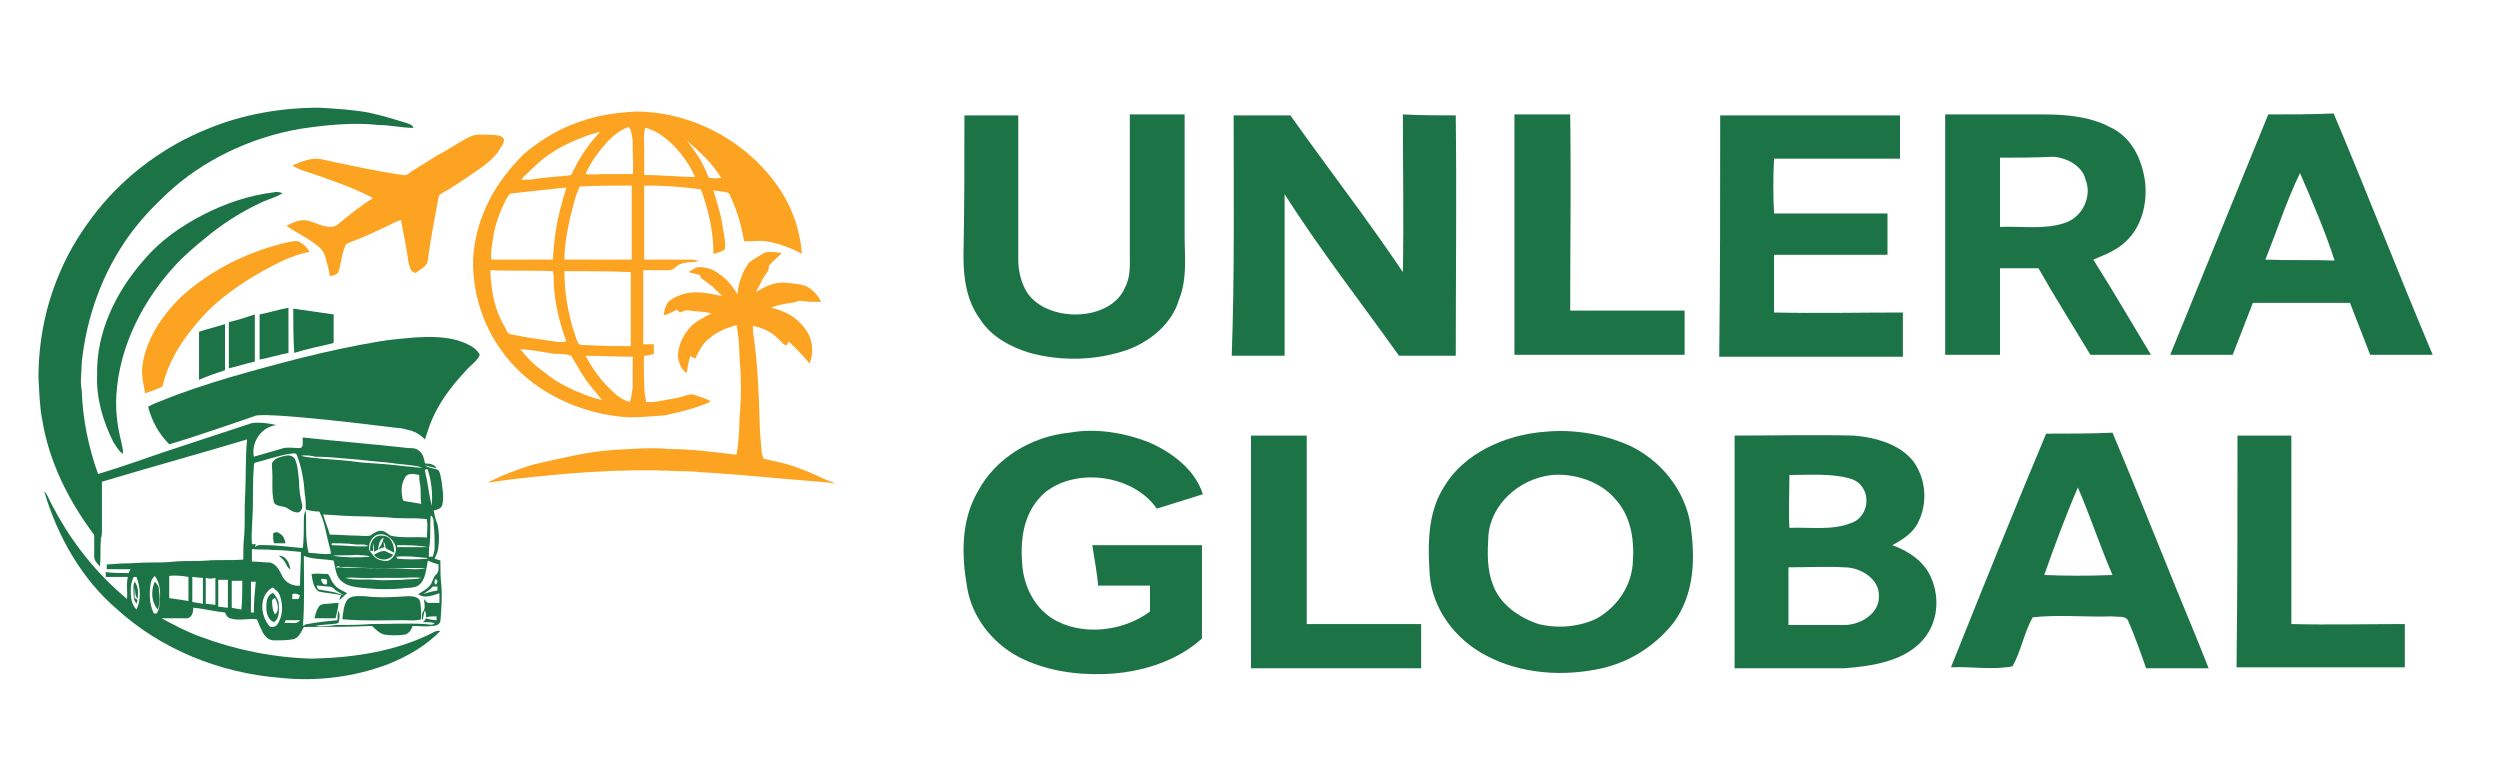
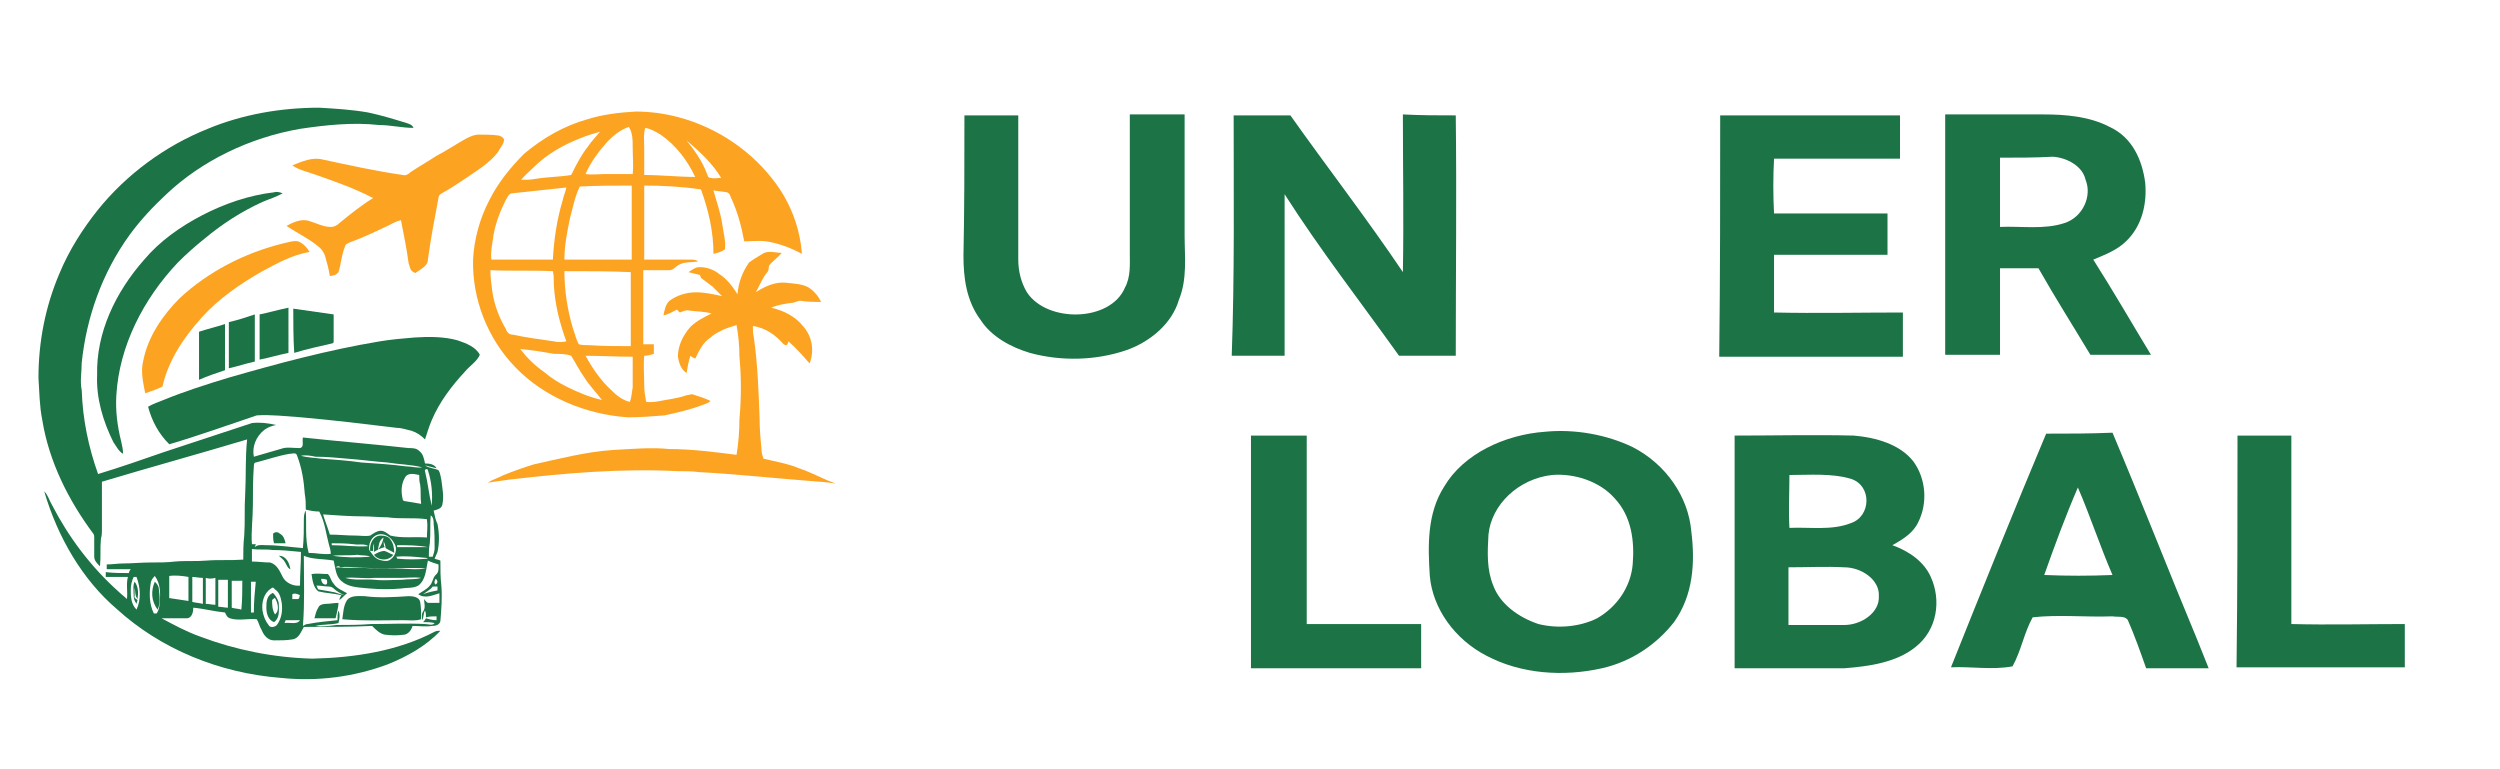
<svg xmlns="http://www.w3.org/2000/svg" version="1.1" id="katman_1" x="0px" y="0px" viewBox="0 0 260 80" style="enable-background:new 0 0 260 80;" xml:space="preserve">
  <style type="text/css">
	.st0{fill:#1C7346;}
	.st1{fill:#FCA322;}
</style>
  <path class="st0" d="M100.3,12c1.9,0,3.8,0,5.6,0c0,5,0,10,0,15c0,1.2,0.3,2.4,0.9,3.4c2.1,3.2,8.7,3.1,10.2-0.5  c0.6-1.1,0.5-2.4,0.5-3.6c0-4.8,0-9.6,0-14.4c1.9,0,3.8,0,5.7,0c0,4.2,0,8.4,0,12.6c0,2.2,0.3,4.5-0.6,6.7c-0.7,2.4-2.9,4.3-5.4,5.2  c-3.2,1.1-6.8,1.2-10.1,0.3c-2-0.6-4-1.7-5.1-3.4c-1.5-2-1.8-4.4-1.8-6.7C100.3,21.8,100.3,16.9,100.3,12z" />
  <path class="st0" d="M128.3,12c2,0,3.9,0,5.9,0c3.9,5.5,8,10.8,11.7,16.3c0.1-5.5,0-10.9,0-16.4c1.8,0.1,3.7,0.1,5.5,0.1  c0.1,8.3,0,16.7,0,25c-2,0-3.9,0-5.9,0c-4-5.6-8.2-11-11.9-16.8c0,5.6,0,11.2,0,16.8c-1.8,0-3.7,0-5.5,0  C128.4,28.6,128.3,20.3,128.3,12z" />
-   <path class="st0" d="M157.5,11.9c1.9,0,3.8,0,5.8,0c0.1,6.8,0,13.6,0,20.4c4,0,7.9,0,11.9,0c0,1.5,0,3,0,4.6c-5.9,0-11.8,0-17.7,0  C157.5,28.6,157.5,20.3,157.5,11.9z" />
  <path class="st0" d="M178.9,12c6.2,0,12.5,0,18.7,0c0,1.5,0,3,0,4.5c-4.4,0-8.7,0-13.1,0c-0.1,1.9-0.1,3.8,0,5.7c3.9,0,7.9,0,11.8,0  c0,1.4,0,2.8,0,4.3c-3.9,0-7.9,0-11.8,0c0,2,0,4,0,6c4.5,0.1,8.9,0,13.4,0c0,1.5,0,3.1,0,4.6c-6.4,0-12.7,0-19.1,0  C178.9,28.6,178.9,20.3,178.9,12z" />
  <g>
    <path class="st0" d="M202.3,11.9c3.4,0,6.8,0,10.2,0c2.3,0,4.8,0.2,6.9,1.3c2.4,1.1,3.4,3.5,3.7,5.8c0.2,2.1-0.3,4.5-2,6.1   c-0.9,0.9-2.2,1.4-3.4,1.9c2.1,3.3,4,6.6,6,9.9c-2.1,0-4.2,0-6.3,0c-1.8-3-3.7-6-5.4-9c-1.3,0-2.6,0-4,0c0,3,0,6,0,9   c-1.9,0-3.8,0-5.7,0C202.3,28.6,202.3,20.3,202.3,11.9z M208,16.4c0,2.4,0,4.8,0,7.2c2.2-0.1,4.6,0.3,6.7-0.4   c1.9-0.6,2.9-2.8,2.2-4.5c-0.3-1.4-1.9-2.3-3.4-2.4C211.7,16.4,209.8,16.4,208,16.4z" />
  </g>
  <g>
-     <path class="st0" d="M235.9,11.9c2.3,0,4.5,0,6.8-0.1c3.5,8.3,6.8,16.8,10.3,25.1c-2.2,0-4.3,0-6.5,0c-0.7-1.8-1.4-3.6-2.1-5.4   c-3.4,0-6.7,0-10.1,0c-0.7,1.8-1.4,3.6-2.1,5.4c-2.2,0-4.3,0-6.5,0C229.1,28.6,232.5,20.2,235.9,11.9z M235.6,27   c2.4,0.1,4.8,0,7.2,0.1c-1-3.1-2.3-6.1-3.6-9.1C237.8,20.9,236.8,24,235.6,27z" />
-   </g>
-   <path class="st0" d="M111.2,45c2.8-0.5,5.7,0,8.3,1c2.5,1.1,4.8,2.9,5.6,5.4c-1.6,0.5-3.2,1-4.8,1.5c-2.3-3.4-8.2-4.4-11.6-1.7  c-2.2,1.9-2.6,4.7-2.4,7.3c0.1,2.2,1.1,4.5,3.1,5.8c3,1.9,7.4,1.4,10.2-0.7c0-0.9,0-1.8,0-2.7c-1.8,0-3.6,0-5.4,0  c-0.1-1.4-0.4-2.8-0.6-4.2c3.8,0,7.6,0,11.4,0c0,3.2,0,6.5,0,9.7c-2.6,2.4-6.5,3.6-10.2,3.7c-3.1,0.1-6.2-0.4-8.9-1.8  c-2.8-1.5-4.8-4.2-5.3-7.1c-0.6-3.4-0.7-7,1.1-10.1C103.5,47.7,107.2,45.4,111.2,45z" />
+     </g>
  <g>
    <path class="st0" d="M160.7,44.9c3.1-0.3,6.4,0.3,9.1,1.6c3.5,1.8,5.8,5.2,6.1,8.8c0.4,3.2,0.2,6.6-1.8,9.4   c-1.8,2.3-4.4,4.1-7.5,4.8c-4,0.9-8.4,0.6-12-1.3c-3.3-1.7-5.6-4.9-5.9-8.3c-0.2-3.1-0.3-6.5,1.5-9.3   C152.2,47.2,156.5,45.2,160.7,44.9z M161.4,49.4c-3.5,0.4-6.3,3.1-6.6,6.2c-0.1,1.8-0.2,3.6,0.5,5.3c0.7,1.9,2.6,3.3,4.7,4   c2,0.5,4.3,0.3,6.1-0.6c2.1-1.2,3.5-3.3,3.7-5.6c0.2-2.4-0.1-5-1.9-6.9C166.4,50.1,163.8,49.2,161.4,49.4z" />
  </g>
  <g>
    <path class="st0" d="M212.8,45.1c2.3,0,4.6,0,6.9-0.1c3,7.1,5.8,14.3,8.8,21.5c0.4,1,0.8,2,1.2,3c-2.2,0-4.3,0-6.5,0   c-0.6-1.7-1.2-3.4-1.9-5c-0.3-0.5-1.1-0.3-1.6-0.4c-2.8,0.1-5.6-0.2-8.3,0.1c-0.9,1.6-1.2,3.5-2.1,5.1c-2.1,0.4-4.3,0-6.4,0.1   C206.1,61.4,209.4,53.2,212.8,45.1z M212.6,59.8c2.4,0.1,4.7,0.1,7.1,0c-1.3-3-2.3-6.1-3.6-9.1C214.8,53.7,213.7,56.7,212.6,59.8z" />
  </g>
  <path class="st0" d="M130.1,45.3c1.9,0,3.8,0,5.8,0c0,6.5,0,13.1,0,19.6c4,0,7.9,0,11.9,0c0,1.5,0,3,0,4.6c-5.9,0-11.8,0-17.7,0  C130.1,61.5,130.1,53.4,130.1,45.3z" />
  <g>
    <path class="st0" d="M180.4,45.3c4.1,0,8.3-0.1,12.4,0c2.3,0.2,4.8,0.9,6.2,2.7c1.3,1.8,1.5,4.3,0.5,6.3c-0.5,1.1-1.6,1.8-2.7,2.4   c1.7,0.6,3.3,1.7,4,3.3c1.1,2.4,0.7,5.5-1.6,7.3c-2,1.6-4.8,2-7.4,2.2c-3.8,0-7.6,0-11.4,0C180.4,61.5,180.4,53.4,180.4,45.3z    M186.1,49.4c0,1.8-0.1,3.7,0,5.5c2.1-0.1,4.4,0.3,6.4-0.5c2.1-0.7,2.2-3.9,0-4.6C190.5,49.2,188.2,49.4,186.1,49.4z M186,59   c0,2,0,4,0,6c1.9,0,3.8,0,5.8,0c1.8,0,3.7-1.3,3.6-3c0.1-1.7-1.8-3-3.6-3C189.9,58.9,188,59,186,59z" />
  </g>
  <path class="st0" d="M232.7,45.3c1.9,0,3.8,0,5.6,0c0,6.5,0,13.1,0,19.6c3.9,0.1,7.9,0,11.8,0c0,1.5,0,3,0,4.5c-5.8,0-11.7,0-17.5,0  C232.7,61.5,232.7,53.4,232.7,45.3z" />
  <g>
    <path class="st0" d="M21.6,13.4c3.6-1.5,7.6-2.2,11.6-2.2c1.7,0.1,3.4,0.2,5.1,0.5c1.4,0.3,2.7,0.7,4,1.1c0.3,0.1,0.6,0.2,0.7,0.5   c-1.2,0-2.4-0.3-3.6-0.3c-2.7-0.3-5.5,0-8.2,0.4c-5.2,0.9-10.2,3.3-13.9,6.8c-1.4,1.3-2.7,2.7-3.8,4.2C10.6,28.4,9,33,8.5,37.7   c0,1-0.2,1.9,0,2.9c0.1,3,0.7,5.9,1.7,8.7c2.3-0.7,4.6-1.5,6.9-2.3c3-1,6.1-2,9.1-3c0.8-0.1,1.7,0,2.5,0.2   c-0.4,0.1-0.8,0.2-1.2,0.5c-0.9,0.7-1.3,1.8-1.1,2.8c1-0.3,2.1-0.6,3.1-0.9c0.5-0.1,1.1,0,1.6,0c0.6,0,0.3-0.7,0.4-1.1   c3.7,0.4,7.4,0.7,11,1.1c0.4,0,0.8,0,1.1,0.3c0.4,0.3,0.5,0.8,0.6,1.3c0.5,0,1,0.1,1.2,0.5c-0.4-0.1-0.8-0.2-1.2-0.3   c0.4,0.3,1,0.3,1.4,0.5c0.2,0.3,0.2,0.6,0.3,1c0.1,0.9,0.3,1.7,0.1,2.6c-0.1,0.4-0.5,0.5-0.9,0.6c0.1,0.5,0.2,1,0.4,1.4   c0.2,1,0.2,2,0,2.9c-0.1,0.2-0.2,0.5-0.3,0.7c0.2,0.1,0.4,0.1,0.6,0.2c0,0.9,0,1.8,0.1,2.6c0.1,1.2,0,2.5-0.1,3.7   c-0.1,0.4-0.5,0.5-0.9,0.5c-0.6,0.1-1.3,0-2,0c-0.1,0.4-0.4,0.8-0.8,0.9c-0.7,0.1-1.4,0.1-2.1,0c-0.5-0.1-0.9-0.5-1.3-0.9   c-2.4,0.1-4.7,0.1-7.1,0.1c-0.3,0.5-0.5,1.2-1.2,1.3c-0.6,0.1-1.2,0.1-1.9,0.1c-0.7,0-1.1-0.6-1.3-1.1c-0.2-0.3-0.3-0.8-0.5-1.1   c-0.9-0.1-1.9,0.2-2.8-0.1c-0.3-0.1-0.4-0.4-0.5-0.6c-1.1-0.1-2.2-0.4-3.3-0.5c0,0.4-0.1,1-0.6,1.1c-0.9,0-1.8,0-2.7,0   c1.3,0.7,2.6,1.4,4,1.9c3.7,1.4,7.7,2.2,11.7,2.3c4.4-0.1,8.9-0.8,12.7-2.8c0.2-0.1,0.4-0.1,0.6-0.1c-1.5,1.6-3.5,2.7-5.5,3.5   c-3.5,1.3-7.3,1.8-11.1,1.4c-6.4-0.5-12.5-3-17.1-7.2C8.6,60.3,6,55.9,4.6,51.1C5,51.5,5.1,52,5.4,52.5c1.7,3.3,4,6.4,6.9,9   c0.3,0.3,0.6,0.5,0.9,0.8c0.1-0.8-0.1-1.5,0.1-2.3c-0.8,0-1.5,0-2.3,0c0-0.2,0-0.4,0-0.5c0.8,0.1,1.6,0.1,2.4,0.1   c0-0.1,0.1-0.3,0.2-0.4c-0.8,0-1.6,0-2.5,0c0-0.2,0-0.3,0-0.5c0.6,0,1.2-0.1,1.7-0.1c0.9,0,1.9-0.1,2.8-0.1c0.9,0,1.8,0,2.6-0.1   c1.1-0.1,2.2,0,3.3-0.1c1.2-0.1,2.5,0,3.8-0.1c0-0.8,0-1.6,0.1-2.5c0.1-1.4,0-2.8,0.1-4.3c0.1-1.9,0-3.8,0.2-5.7   c-5,1.5-10.1,2.9-15.1,4.4c0,1.7,0,3.4,0,5c0,0.3,0,0.6-0.1,0.9c-0.1,1,0,1.9-0.1,2.9c-0.3-0.3-0.6-0.6-0.6-1c0-0.7,0-1.3,0-2   c0-0.1,0-0.3-0.1-0.4C7.1,52,5.1,48,4.4,43.7c-0.3-1.5-0.3-2.9-0.4-4.4c0-3.7,0.7-7.4,2.2-10.9c1-2.4,2.4-4.6,4-6.6   C13.1,18.2,17.1,15.2,21.6,13.4z M26.6,48.1c-0.2,0-0.2,0.3-0.2,0.4c-0.1,1.3-0.1,2.7-0.1,4c0,1.4-0.2,2.8-0.1,4.1   c0.1,0,0.3,0,0.4,0c0,0.1-0.1,0.2-0.1,0.3c0.3-0.3,0.8-0.2,1.2-0.2c1.3,0,2.5,0.2,3.8,0.3c0.1-1,0.1-2,0.1-2.9c0-0.3,0-0.7,0.2-1   c0.1,1.4-0.1,2.9,0.3,4.4c0.8,0,1.5,0.2,2.3,0.1c0-0.3-0.1-0.7-0.2-1c-0.3-1.1-0.4-2.3-1-3.4c-0.5,0-1-0.1-1.4-0.2   c0-0.5,0-1.1-0.1-1.6c-0.1-1.4-0.3-2.7-0.8-4c-0.1-0.4-0.5-0.2-0.8-0.2C28.9,47.4,27.8,47.8,26.6,48.1z M31.3,47.4   c0.7,0.2,1.4,0.2,2.1,0.3c1.4,0.1,2.8,0.2,4.2,0.4c1.5,0.1,3.1,0.2,4.6,0.4c0.6,0,1.2,0.2,1.7,0.1c-1.2-0.3-2.4-0.3-3.6-0.5   c-1.4-0.1-2.8-0.3-4.2-0.4c-1.1-0.1-2.2-0.2-3.3-0.2C32.4,47.4,31.8,47.3,31.3,47.4z M44.2,49c0.3,1.2,0.4,2.4,0.7,3.6   c0.1-1.2,0-2.5-0.4-3.7C44.5,48.7,44.1,48.8,44.2,49z M42.1,49.7c-0.4,0.7-0.4,1.5-0.2,2.3c0,0,0.1,0.1,0.1,0.1   c0.6,0.1,1.2,0.2,1.8,0.3c-0.1-0.7,0-1.3-0.1-2c-0.1-0.3-0.1-0.7-0.1-1C43.1,49.3,42.4,49.1,42.1,49.7z M33.6,53.5   c0.2,0.7,0.5,1.4,0.7,2.1c0.9,0,1.8,0.1,2.7,0.1c0.5,0,1,0.1,1.5,0c0.3-0.2,0.7-0.5,1.1-0.5c0.4,0,0.7,0.3,1,0.5   c1.2,0.3,2.5,0.1,3.8,0.2c0-0.6,0.1-1.2,0-1.9c-1.4-0.2-2.7,0-4.1-0.2c-0.9,0-1.7-0.1-2.6-0.1C36.5,53.7,35,53.6,33.6,53.5z    M44.8,53.6c-0.1,0.9,0,1.9-0.1,2.9c-0.1,0.5-0.1,0.9-0.1,1.4c0.1,0,0.3,0,0.4,0c0.1-0.3,0.2-0.6,0.2-0.9c0-0.8,0-1.7-0.1-2.5   C45.1,54.2,45.1,53.8,44.8,53.6z M39.3,55.6c-0.7,0.2-1,1-0.9,1.6c0.3,0.4,0.5,0.8,1,1c0.3,0.1,0.7,0.2,1,0.1   c0.7-0.3,1-1.2,0.6-1.8C40.7,55.9,40,55.4,39.3,55.6z M34.5,56.5c0,0.1,0,0.2,0,0.2c1.3,0,2.5,0.2,3.8,0.1c-0.4-0.3-1-0.1-1.5-0.2   C36,56.5,35.2,56.5,34.5,56.5z M41.3,56.7c0,0,0,0.1,0,0.2c1.1,0,2.1,0,3.2,0C43.4,56.7,42.4,56.7,41.3,56.7z M26.2,57.1   c0,0.4,0,0.9,0,1.3c0.6,0,1.3,0.1,1.9,0.1c0.7,0.2,1,0.9,1.3,1.5c0.3,0.6,1.1,1,1.8,0.9c0-1.2,0.1-2.3,0.1-3.5c-1-0.1-2-0.2-3-0.2   C27.7,57.1,27,57.2,26.2,57.1z M34.6,57.8c1.3,0.2,2.6,0.2,3.9,0.1c-0.4-0.2-0.9-0.1-1.3-0.2C36.3,57.8,35.4,57.7,34.6,57.8z    M31.6,57.8c0,2.4,0.1,4.9-0.1,7.3c0.2-0.1,0.3-0.2,0.5-0.2c1-0.2,2.1-0.3,3.1-0.4c0-0.3,0-0.7,0.1-1c0.2,0.4,0.1,0.9,0,1.3   c-0.8,0.2-1.6,0.1-2.4,0.3c0.7,0.1,1.4,0,2.2-0.1c1.2,0,2.4,0,3.6-0.1c1.9,0,3.7-0.1,5.6,0c0.3,0,0.8,0.2,1-0.1   c-0.4-0.1-0.8-0.1-1.2-0.1c0.1-0.1,0.2-0.2,0.3-0.4c0.3,0.1,0.7,0.2,1.1,0.2c0-0.1,0-0.3,0-0.4c-0.4,0-0.7,0-1.1,0.1   c0-0.2,0-0.5-0.1-0.7c-0.2,0.3-0.1,0.7-0.3,1c0-0.3-0.1-0.6,0.1-0.9c0.3-0.4,0.1-0.9,0.1-1.3c0.1,0.1,0.2,0.3,0.4,0.4   c0.4,0,0.8,0,1.2,0c0-0.3,0-0.7,0-1c-0.7,0.2-1.5,0.6-2.2,0.1c0.4-0.3,0.9-0.5,1.2-0.9c0.3-0.3,0.3-0.8,0.6-1.1   c0.4-0.3,0.3-0.8,0.3-1.1c-0.3-0.1-0.7-0.2-1.1-0.4c-0.2,0.9-0.2,2-1,2.6c-0.5,0.3-1.2,0.2-1.7,0.3c-1.1,0.1-2.3,0.1-3.4,0   c-1-0.1-2.1-0.1-2.8-0.7c-0.7-0.5-0.7-1.4-0.9-2.2C33.6,58.1,32.5,58.2,31.6,57.8z M41.2,57.9c0,0,0.1,0.1,0.1,0.2   c1,0.1,2.1,0.1,3.2,0c-0.1-0.1-0.3-0.1-0.4-0.1C43.1,57.9,42.2,57.8,41.2,57.9z M34.9,59c1.2,0.1,2.4,0,3.7,0.1   c1.5,0,2.9,0,4.4,0.1c0.4,0,0.9,0,1.3-0.1c-2.4-0.1-4.8,0.1-7.2-0.1c-0.6,0-1.1-0.1-1.7,0C35.2,58.8,35.1,58.9,34.9,59z M15.7,60.5   c-0.2,1.1-0.2,2.3,0.3,3.3c0.1,0,0.2,0,0.3,0c0.2-0.3,0.3-0.7,0.3-1.1c0.1-1,0.1-2-0.5-2.8C16,60,15.8,60.2,15.7,60.5z M17.6,59.9   c0,0.8,0,1.6,0,2.3c0.7,0.1,1.4,0.2,2,0.3c0-0.8,0-1.7,0-2.5C19,59.9,18.3,59.8,17.6,59.9z M13.9,60c-0.2,0.4-0.3,0.9-0.3,1.3   c0,0.7,0,1.5,0.6,2.1c0.5-1.1,0.4-2.3,0-3.4C14.1,60,14,60,13.9,60z M20,60c0,0.9,0,1.7,0,2.6c0.4,0.1,0.7,0.1,1.1,0.2   c0-0.9,0-1.8,0-2.7C20.7,60.1,20.3,60,20,60z M21.4,60.1c0,0.9,0,1.8,0,2.7c0.3,0,0.7,0.1,1,0.1c0-0.9,0-1.8,0-2.8   C22,60.2,21.7,60.2,21.4,60.1z M35.9,60.1c1,0.3,2,0.1,3.1,0.2c0.9,0.1,1.9,0,2.8,0c0.7-0.1,1.4,0,2-0.2c-0.7-0.1-1.5,0-2.2,0   c-0.9,0-1.8,0-2.7,0C37.9,60.2,36.9,60,35.9,60.1z M45.3,60.2c-0.1,0.2-0.2,0.4,0,0.6C45.6,60.6,45.5,60.3,45.3,60.2z M22.7,60.3   c0,0.9,0,1.9,0,2.8c0.3,0,0.7,0.1,1,0.1c0-1,0-1.9,0-2.9C23.4,60.3,23.1,60.3,22.7,60.3z M24.1,60.4c0,0.9,0,1.9,0,2.8   c0.3,0.1,0.7,0.1,1,0.2c0.1-1,0.1-2,0.1-3C24.8,60.4,24.4,60.4,24.1,60.4z M26.1,60.5c0,1.1,0,2.2,0,3.2c0.1,0,0.3,0,0.3,0   c0-1.1,0.1-2.2,0.2-3.2C26.5,60.5,26.3,60.5,26.1,60.5z M44,61.8c0.5-0.2,1-0.3,1.5-0.4c0-0.1,0-0.3,0-0.4c-0.2,0-0.3,0-0.5,0   C44.8,61.3,44.4,61.5,44,61.8z M28.2,61.2c-0.8,0.5-1,1.5-0.9,2.3c0.1,0.6,0.3,1.1,0.7,1.6c0.2,0.2,0.6,0.1,0.8-0.1   c0.5-0.7,0.6-1.5,0.5-2.3c-0.1-0.5-0.2-1.1-0.7-1.4C28.5,61.2,28.4,61,28.2,61.2z M30.4,61.8c0,0.1,0,0.3,0,0.5c0.2,0,0.4,0,0.6,0   c0.2-0.1,0.1-0.3,0.2-0.4C30.8,61.7,30.6,61.7,30.4,61.8z M29.7,64.5c0,0.1-0.1,0.2-0.1,0.3c0.5-0.1,1.3,0.2,1.6-0.3   C30.7,64.5,30.2,64.5,29.7,64.5z" />
  </g>
  <path class="st0" d="M21,22.4c2.3-1.2,4.9-2.1,7.5-2.4c0.3-0.1,0.6,0,0.9,0.1c-0.7,0.4-1.4,0.6-2.1,0.9c-2.2,1-4.2,2.3-6,3.8  c-1,0.8-1.9,1.6-2.8,2.5c-3.6,3.8-6.1,8.7-6.4,13.8c-0.1,1.6,0.1,3.2,0.5,4.8c0.1,0.4,0.2,0.9,0.2,1.3c-0.5-0.3-0.7-0.8-1-1.2  c-1.1-2.2-1.8-4.6-1.7-7c-0.1-4.4,1.9-8.6,4.9-12C16.6,25.1,18.7,23.6,21,22.4z" />
  <path class="st0" d="M27,32.7c1-0.2,2-0.5,3-0.7c0,1.6,0,3.2,0,4.7c-1,0.2-2,0.5-3,0.7C27,35.8,27,34.3,27,32.7z" />
  <path class="st0" d="M30.5,32.1c1.4,0.2,2.8,0.4,4.2,0.6c0,1,0,1.9,0,2.9l-0.1,0.1c-1.3,0.3-2.7,0.6-4,1  C30.5,35.1,30.5,33.6,30.5,32.1z" />
  <path class="st0" d="M23.8,33.5c0.9-0.2,1.8-0.5,2.7-0.8c0,1.6,0,3.2,0,4.9c-0.9,0.2-1.8,0.5-2.7,0.7C23.8,36.7,23.8,35.1,23.8,33.5  z" />
  <path class="st0" d="M20.7,34.5c0.9-0.3,1.8-0.5,2.7-0.8c0,1.6,0,3.2,0,4.8c-0.9,0.3-1.8,0.6-2.7,1C20.7,37.8,20.7,36.1,20.7,34.5z" />
  <path class="st0" d="M43.1,35.1c1.5-0.1,3.1-0.1,4.5,0.3c0.9,0.3,1.9,0.7,2.3,1.5c-0.3,0.7-1,1.1-1.5,1.7c-1.4,1.5-2.7,3.2-3.5,5.1  c-0.3,0.7-0.5,1.4-0.7,2c-0.4-0.4-0.8-0.7-1.4-0.9c-0.5-0.1-1-0.3-1.5-0.3c-3.3-0.4-6.6-0.8-10-1.1c-1.5-0.1-3.1-0.3-4.6-0.2  c-3,1-6,2.1-9.1,3c-1.1-1.1-1.8-2.4-2.2-3.9c0.5-0.3,1.1-0.5,1.6-0.7c2.2-0.9,4.4-1.6,6.7-2.3c5.2-1.5,10.4-2.9,15.8-3.8  C40.7,35.3,41.9,35.2,43.1,35.1z" />
-   <path class="st0" d="M29.7,47.4c0.4-0.1,0.8,0,1,0.4c0.3,0.7,0.3,1.5,0.4,2.2c0,0.8,0.1,1.6,0.3,2.4c0.1,0.3,0,0.8-0.4,0.9  c-0.5,0-0.9-0.3-1.2-0.5c-0.4-0.2-1-0.1-1.3-0.5c-0.3-1.2-0.1-2.4-0.2-3.5c0-0.3-0.1-0.6,0.1-0.8C28.7,47.6,29.2,47.5,29.7,47.4z" />
  <path class="st0" d="M28.4,55.5c0.2-0.2,0.5-0.2,0.7,0c0.4,0.2,0.5,0.6,0.6,1c-0.4,0-0.8,0-1.2,0C28.4,56.2,28.4,55.8,28.4,55.5z" />
  <g>
    <path class="st0" d="M38.5,57.3c-0.1-0.7,0.3-1.6,1.1-1.6c0.4,0,0.8,0.1,1,0.4c0.3,0.4,0.4,0.9,0.4,1.4c-0.3-0.2-0.6-0.3-0.9-0.5   c0-0.2-0.1-0.5-0.2-0.7c0,0.2,0,0.4,0.1,0.6c-0.4,0.1-0.8,0.3-1.1,0.5c0-0.3,0-0.6,0-0.9c-0.1,0.3-0.1,0.5-0.1,0.8L38.5,57.3z    M39.3,57.2c0.3-0.4,0.5-0.8,0.6-1.3C39.4,56.2,39.4,56.7,39.3,57.2z" />
  </g>
  <path class="st0" d="M38.9,57.7c0.3-0.2,0.7-0.4,1.1-0.4c0.3,0.1,0.6,0.3,0.9,0.4C40.4,58.4,39.3,58.3,38.9,57.7z" />
  <path class="st0" d="M29,57.8c0.8,0,1.1,0.8,1.2,1.4c-0.3-0.1-0.4-0.5-0.6-0.8C29.5,58.2,29.2,58,29,57.8z" />
  <g>
    <path class="st0" d="M32.4,59.7c0.6-0.1,1.1,0,1.7,0c0.3,0.3,0.3,0.7,0.6,1c0.3,0.5,0.9,0.7,1.4,1c-0.3,0.2-0.5,0.5-0.8,0.7   c0-0.2,0.1-0.3,0.2-0.5c-0.8-0.2-1.6-0.2-2.4-0.4C32.6,61.1,32.5,60.4,32.4,59.7z M33.4,60.2c0,0.2,0.1,0.6,0.5,0.6   c0.2-0.1,0.1-0.4,0.1-0.5C33.8,60.2,33.6,60.2,33.4,60.2z M32.9,60.9c0.1,0.1,0.1,0.3,0.2,0.4c0.6,0.1,1.2,0.2,1.7,0.3   c0.3,0.1,0.6,0.2,1,0.3c-0.4-0.2-0.8-0.4-1.1-0.7c-0.1-0.1-0.3-0.2-0.5-0.2C33.8,61,33.4,60.9,32.9,60.9z" />
  </g>
  <path class="st0" d="M14,60.5c0.4,0.5,0.4,1.2,0.3,1.8c-0.3-0.4-0.2-0.8-0.3-1.2c0,0.3,0,0.6,0,0.9c-0.1,0.2,0.2,0.3,0.3,0.4  c0,0.1-0.1,0.3-0.1,0.4c-0.2-0.3-0.3-0.5-0.3-0.9C13.9,61.4,13.8,60.9,14,60.5z" />
  <path class="st0" d="M16.1,60.5c0.2,0.2,0.3,0.3,0.4,0.6c0.1,0.8,0.2,1.6-0.1,2.3C15.7,62.5,15.7,61.4,16.1,60.5z" />
  <g>
    <path class="st0" d="M28.3,61.7c0.1-0.1,0.2,0.1,0.3,0.2c0.2,0.3,0.4,0.6,0.4,1c0,0.6,0.1,1.4-0.5,1.8c-0.6-0.2-0.8-0.9-0.8-1.5   C27.7,62.7,27.7,62,28.3,61.7z M28.3,62.4c0,0.5,0,1,0.3,1.5c0.5-0.4,0.3-1.2,0-1.7C28.5,62.2,28.4,62.3,28.3,62.4z" />
  </g>
  <path class="st0" d="M36.1,62.4c0.4-0.5,1.2-0.4,1.8-0.4c1.5,0.2,3.1,0.1,4.6,0c0.5,0,1.1,0.1,1.2,0.6c0.1,0.6,0.1,1.2,0.1,1.8  c-0.6,0.2-1.2,0.1-1.8,0.1c-2.1,0-4.2,0.1-6.4-0.1C35.7,63.8,35.7,63,36.1,62.4z" />
  <path class="st0" d="M33.9,62.8c0.4,0,0.9-0.1,1.3-0.1c0,0.5-0.2,1.1-0.3,1.6c-0.7,0-1.5,0-2.2,0c0.1-0.4,0.2-0.8,0.4-1.1  C33.2,62.9,33.6,62.8,33.9,62.8z" />
  <g>
    <g>
      <path class="st1" d="M61.1,12.4c1.6-0.5,3.3-0.7,5-0.8c1.5,0,3,0.2,4.5,0.6c4.1,1.1,7.7,3.6,10.1,6.9c1.6,2.2,2.5,4.7,2.7,7.3    c-1.1-0.6-2.4-1.1-3.7-1.3c-0.8-0.1-1.6,0-2.3,0c-0.3-1.6-0.7-3.1-1.4-4.6c-0.1-0.2-0.1-0.4-0.4-0.5c-0.5-0.1-0.9-0.1-1.4-0.2    c0.3,1.1,0.7,2.2,0.9,3.4c0.1,0.9,0.4,1.8,0.3,2.7c-0.3,0.3-0.8,0.4-1.2,0.5c0-2.3-0.5-4.5-1.3-6.7c-2-0.3-4-0.4-5.9-0.4    c0,2.6,0,5.1,0,7.7c1.6,0,3.2,0,4.8,0c0.3,0,0.6,0,0.8,0.2c-0.7,0.1-1.5,0-2.1,0.4c-0.3,0.2-0.5,0.5-0.9,0.5c-0.9,0-1.8,0-2.7,0    c0,2.6,0,5.1,0,7.7c0.4,0,0.7,0,1.1,0c0,0.3,0,0.6,0,1c-0.3,0.1-0.7,0.2-1,0.2c-0.1,1,0,2.1,0,3.1c0,0.6,0.1,1.1,0.2,1.7    c0.9,0.1,1.8-0.2,2.6-0.3c0.5-0.1,1.1-0.2,1.6-0.4c0.2,0,0.4-0.1,0.6-0.1c0.6,0.2,1.3,0.4,1.9,0.7c-0.2,0.2-0.5,0.3-0.8,0.4    c-1.3,0.5-2.6,0.8-4,1.1c-1.3,0.1-2.5,0.2-3.8,0.2c-4.4-0.3-8.7-2.1-11.7-5.2c-2.9-3-4.5-7.1-4.4-11.2c0.1-2.1,0.7-4.3,1.7-6.2    c0.9-1.8,2.2-3.4,3.6-4.8C56.4,14.4,58.6,13.1,61.1,12.4z M63.2,14.7c-0.9,1-1.8,2.2-2.3,3.4c0.7,0.1,1.4,0,2.1,0    c0.9,0,1.9,0,2.8,0c0.1-0.9,0-1.8,0-2.8c0-0.7,0-1.5-0.4-2.1C64.5,13.5,63.8,14.1,63.2,14.7z M67.1,13.3C66.9,14,67,14.7,67,15.5    c0,0.9,0,1.8,0,2.7c1.8,0,3.5,0.2,5.3,0.2c-0.8-1.7-2-3.3-3.6-4.4C68.2,13.7,67.7,13.4,67.1,13.3z M60.3,14.4    c-1.8,0.7-3.5,1.7-4.8,3c-0.4,0.4-0.9,0.8-1.3,1.3c0.5,0,1,0,1.5-0.1c1.2-0.2,2.5-0.2,3.7-0.4c0.5-1,1-2,1.7-2.9    c0.4-0.6,0.9-1.1,1.3-1.6C61.7,13.9,61,14.1,60.3,14.4z M71.4,14.6c0.8,1,1.6,2.1,2.1,3.4c0.1,0.2,0.1,0.5,0.4,0.5    c0.4,0.1,0.8,0,1.1,0C74.1,17,72.8,15.8,71.4,14.6z M60.3,19.4c-0.5,1-0.7,2.1-1,3.2c-0.3,1.4-0.6,2.9-0.6,4.4c2.3,0,4.7,0,7,0    c0-1.9,0-3.8,0-5.7c0-0.7,0-1.3,0-2C63.9,19.3,62.1,19.3,60.3,19.4z M53.3,20.1c-0.4,0-0.5,0.4-0.7,0.7c-0.6,1.2-1.1,2.5-1.3,3.8    c-0.1,0.8-0.3,1.6-0.2,2.4c2.1,0,4.3,0,6.4,0c0.1-2,0.4-4.1,1-6.1c0.1-0.5,0.3-0.9,0.4-1.4C57,19.7,55.1,19.9,53.3,20.1z M51,28.1    c0,0.7,0.1,1.4,0.2,2.2c0.2,1.4,0.7,2.7,1.4,3.9c0.1,0.3,0.3,0.6,0.7,0.6c1.4,0.3,2.9,0.5,4.3,0.7c0.4,0.1,0.8,0.1,1.3,0    c-0.7-1.9-1.2-3.9-1.3-5.9c0-0.5,0-1-0.1-1.4C55.3,28.1,53.1,28.2,51,28.1z M58.7,28.2c0,2,0.3,4,0.9,6c0.2,0.5,0.3,1.1,0.6,1.6    c0.3,0.1,0.7,0.1,1.1,0.1c1.4,0.1,2.9,0.1,4.3,0.1c0-2.6,0-5.1,0-7.7C63.4,28.2,61.1,28.2,58.7,28.2z M54.1,36.3    c0.7,0.9,1.5,1.7,2.5,2.4c0.7,0.6,1.5,1.1,2.3,1.5c1.2,0.6,2.4,1.1,3.7,1.4c-0.6-0.8-1.3-1.5-1.8-2.3c-0.5-0.7-0.9-1.5-1.4-2.3    c-0.5-0.2-1.2-0.2-1.8-0.2C56.5,36.6,55.3,36.4,54.1,36.3z M60.9,37c0.7,1.3,1.6,2.6,2.7,3.6c0.5,0.5,1.1,1,1.9,1.2    c0.2-0.5,0.2-1,0.3-1.5c0-1.1,0-2.2,0-3.2C64.1,37.1,62.5,37,60.9,37z" />
    </g>
    <path class="st1" d="M48.5,14.4c0.4-0.2,0.8-0.4,1.3-0.4c0.7,0,1.4,0,2.1,0.1c0.3,0.1,0.6,0.3,0.5,0.6c-0.1,0.4-0.4,0.7-0.6,1.1   c-0.9,1.2-2.3,2-3.6,2.9c-0.6,0.4-1.2,0.8-1.9,1.2c-0.3,0.2-0.7,0.3-0.7,0.7c-0.4,2.1-0.8,4.2-1.1,6.4c0,0.7-0.8,1-1.3,1.4   c-0.2-0.1-0.4-0.2-0.5-0.4c-0.1-0.2-0.1-0.4-0.2-0.6c-0.2-1.5-0.5-3-0.8-4.5c-0.5,0.1-1,0.4-1.4,0.6c-1.3,0.6-2.5,1.2-3.9,1.7   c-0.2,0.1-0.5,0.2-0.5,0.4c-0.4,0.9-0.4,1.8-0.7,2.7c-0.2,0.3-0.6,0.4-0.9,0.4c-0.1-0.7-0.3-1.4-0.5-2.1c-0.1-0.3-0.3-0.6-0.5-0.8   c-1-0.9-2.3-1.5-3.5-2.3c0.7-0.4,1.6-0.8,2.4-0.5c0.7,0.2,1.4,0.6,2.2,0.6c0.4,0,0.7-0.2,0.9-0.4c1.1-0.9,2.2-1.8,3.5-2.6   c-1.9-1-3.9-1.7-5.9-2.4c-0.8-0.3-1.8-0.5-2.5-1c1-0.4,2.1-0.9,3.2-0.6c2.8,0.6,5.5,1.2,8.3,1.6c0.3,0.1,0.6-0.1,0.8-0.3   c0.9-0.6,1.8-1.1,2.7-1.7C46.4,15.7,47.4,15,48.5,14.4z" />
    <path class="st1" d="M29.5,25.3c0.5-0.1,1-0.3,1.5-0.2c0.5,0.2,0.9,0.6,1.2,1.1c-1.8,0.3-3.4,1.2-4.9,2c-2.3,1.3-4.6,2.9-6.3,4.8   c-1.9,2.1-3.5,4.5-4.1,7.2c-0.6,0.3-1.2,0.5-1.8,0.7c-0.2-1.1-0.5-2.2-0.2-3.4c0.5-2.5,2-4.7,3.8-6.5   C21.6,28.3,25.4,26.3,29.5,25.3z" />
    <path class="st1" d="M79.3,26.4c0.6-0.4,1.4-0.1,2-0.1c-0.4,0.5-0.9,0.8-1.3,1.3c-0.1,0.2,0,0.5-0.2,0.7c-0.5,0.6-0.8,1.4-1.2,2.1   c0.9-0.6,2-1.1,3.1-1c0.8,0.1,1.7,0.1,2.4,0.5c0.6,0.4,1,0.9,1.3,1.5c-0.7,0-1.4,0-2-0.1c-0.4-0.1-0.7,0.2-1.1,0.2   c-0.7,0.1-1.4,0.2-2.1,0.5c1.3,0.3,2.5,0.9,3.3,1.9c1,1.1,1.2,2.6,0.7,3.9c-0.7-0.8-1.4-1.6-2.2-2.3c0,0.1-0.1,0.3-0.2,0.4   c-0.2,0-0.3-0.1-0.4-0.2c-0.8-0.9-1.8-1.6-3.1-1.8c0,0.4,0,0.8,0.1,1.2c0.4,2.8,0.5,5.7,0.6,8.5c0,1.1,0.1,2.1,0.2,3.2   c0,0.3,0.1,0.6,0.2,0.9c1.2,0.3,2.5,0.5,3.7,1c0.9,0.3,1.7,0.7,2.6,1.1c0.4,0.2,0.8,0.3,1.2,0.5c-1-0.2-1.9-0.2-2.9-0.3   c-3.8-0.3-7.5-0.7-11.3-0.9c-0.7-0.1-1.5-0.1-2.2-0.1c-5.9-0.3-11.8,0.2-17.7,0.9c-0.7,0.1-1.4,0.2-2.1,0.3   c0.5-0.3,1.1-0.5,1.7-0.8c1-0.4,2.1-0.8,3.1-1.1c2.7-0.6,5.4-1.3,8.2-1.5c2-0.1,4-0.3,5.9-0.1c2.3,0,4.6,0.3,7,0.6   c0.2-1.2,0.3-2.5,0.3-3.7c0.2-2.2,0.2-4.4,0-6.5c0-1.1-0.1-2.2-0.3-3.3c-0.5,0.2-1.1,0.3-1.6,0.6c-0.4,0.2-0.8,0.4-1.1,0.7   c-0.8,0.5-1.2,1.4-1.6,2.2c-0.2-0.1-0.4-0.2-0.5-0.3c-0.2,0.6-0.3,1.2-0.4,1.8c-0.6-0.4-0.8-1.1-0.9-1.7C70.5,36,71,34.9,71.8,34   c0.6-0.6,1.4-1,2.2-1.4c-0.7-0.2-1.5-0.2-2.3-0.3c-0.4-0.1-0.7,0.1-1,0.2c-0.1-0.1-0.2-0.2-0.3-0.3c-0.4,0.2-0.9,0.5-1.4,0.6   c0.1-0.5,0.2-1.1,0.6-1.5c0.8-0.6,1.8-0.9,2.8-0.9c0.9,0,1.8,0.2,2.7,0.4c-0.3-0.3-0.7-0.7-1-1c-0.4-0.3-0.8-0.6-1.2-0.9   c0-0.1-0.1-0.2-0.1-0.3c-0.4-0.1-0.8-0.2-1.2-0.3c0.3-0.2,0.6-0.4,0.9-0.5c0.8-0.1,1.7,0.2,2.3,0.7c0.8,0.5,1.4,1.3,1.9,2.1   c0.1-1.2,0.5-2.3,1.2-3.3C78.3,27,78.8,26.7,79.3,26.4z" />
  </g>
</svg>